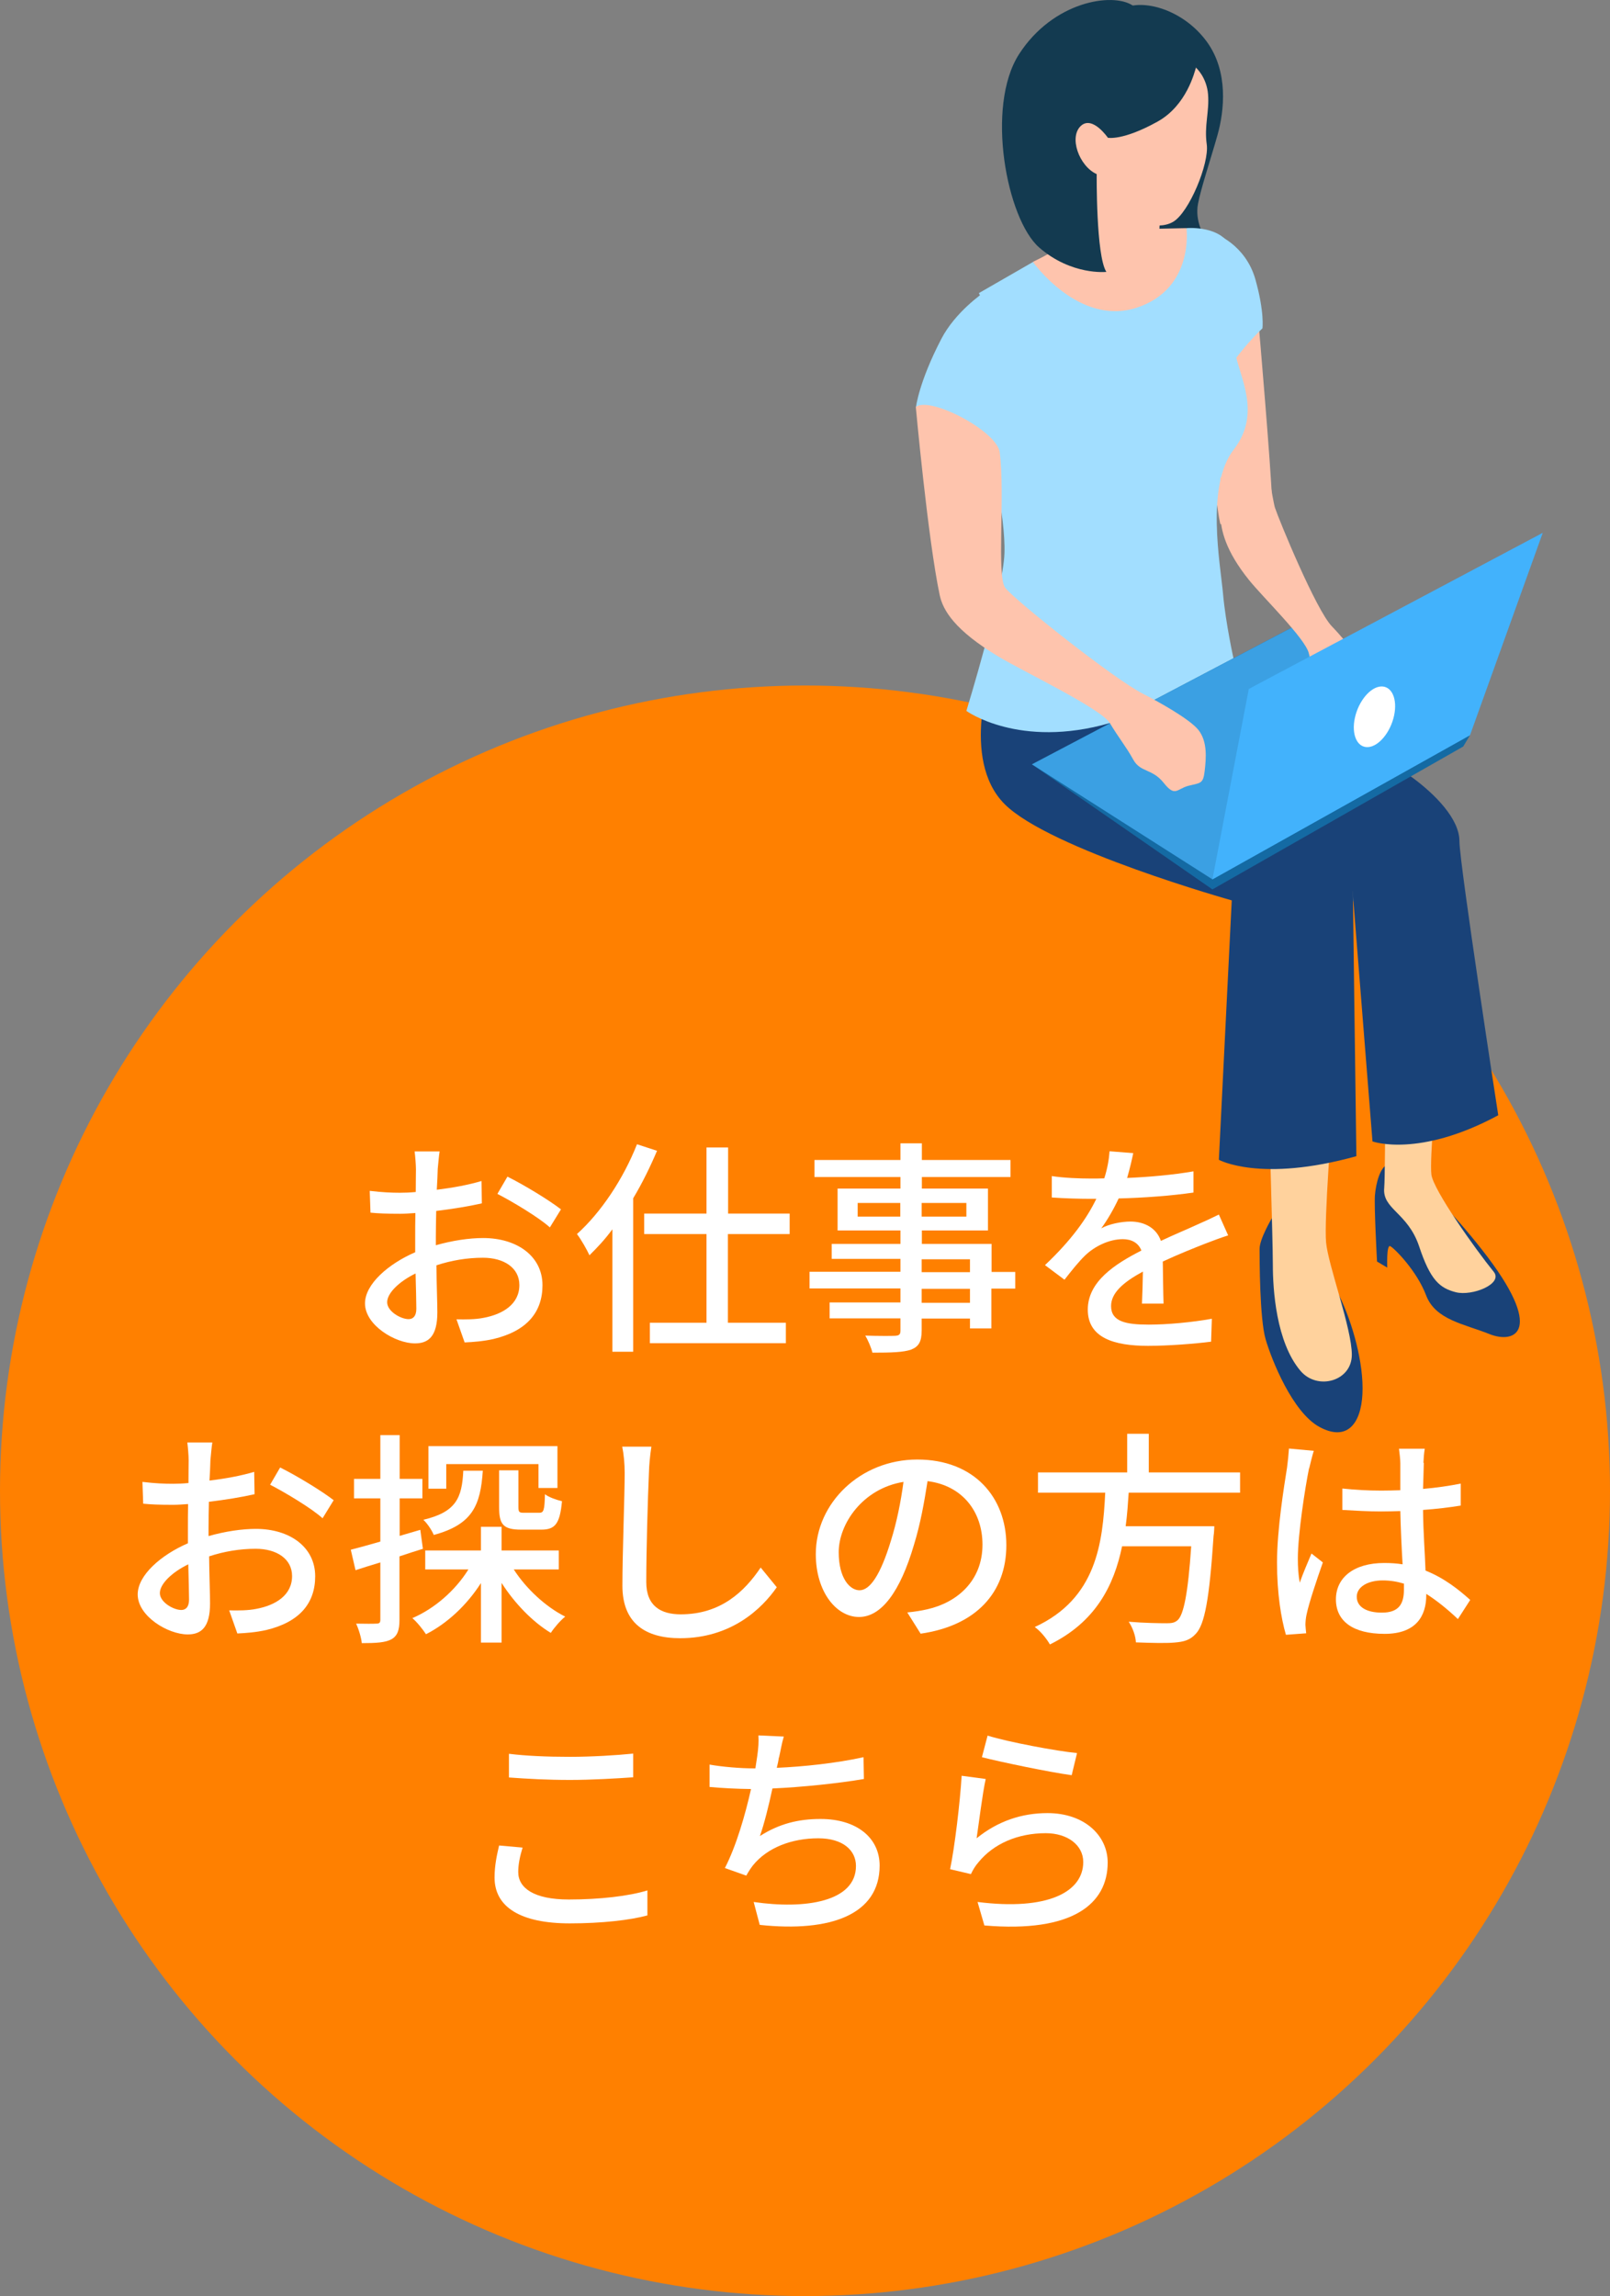
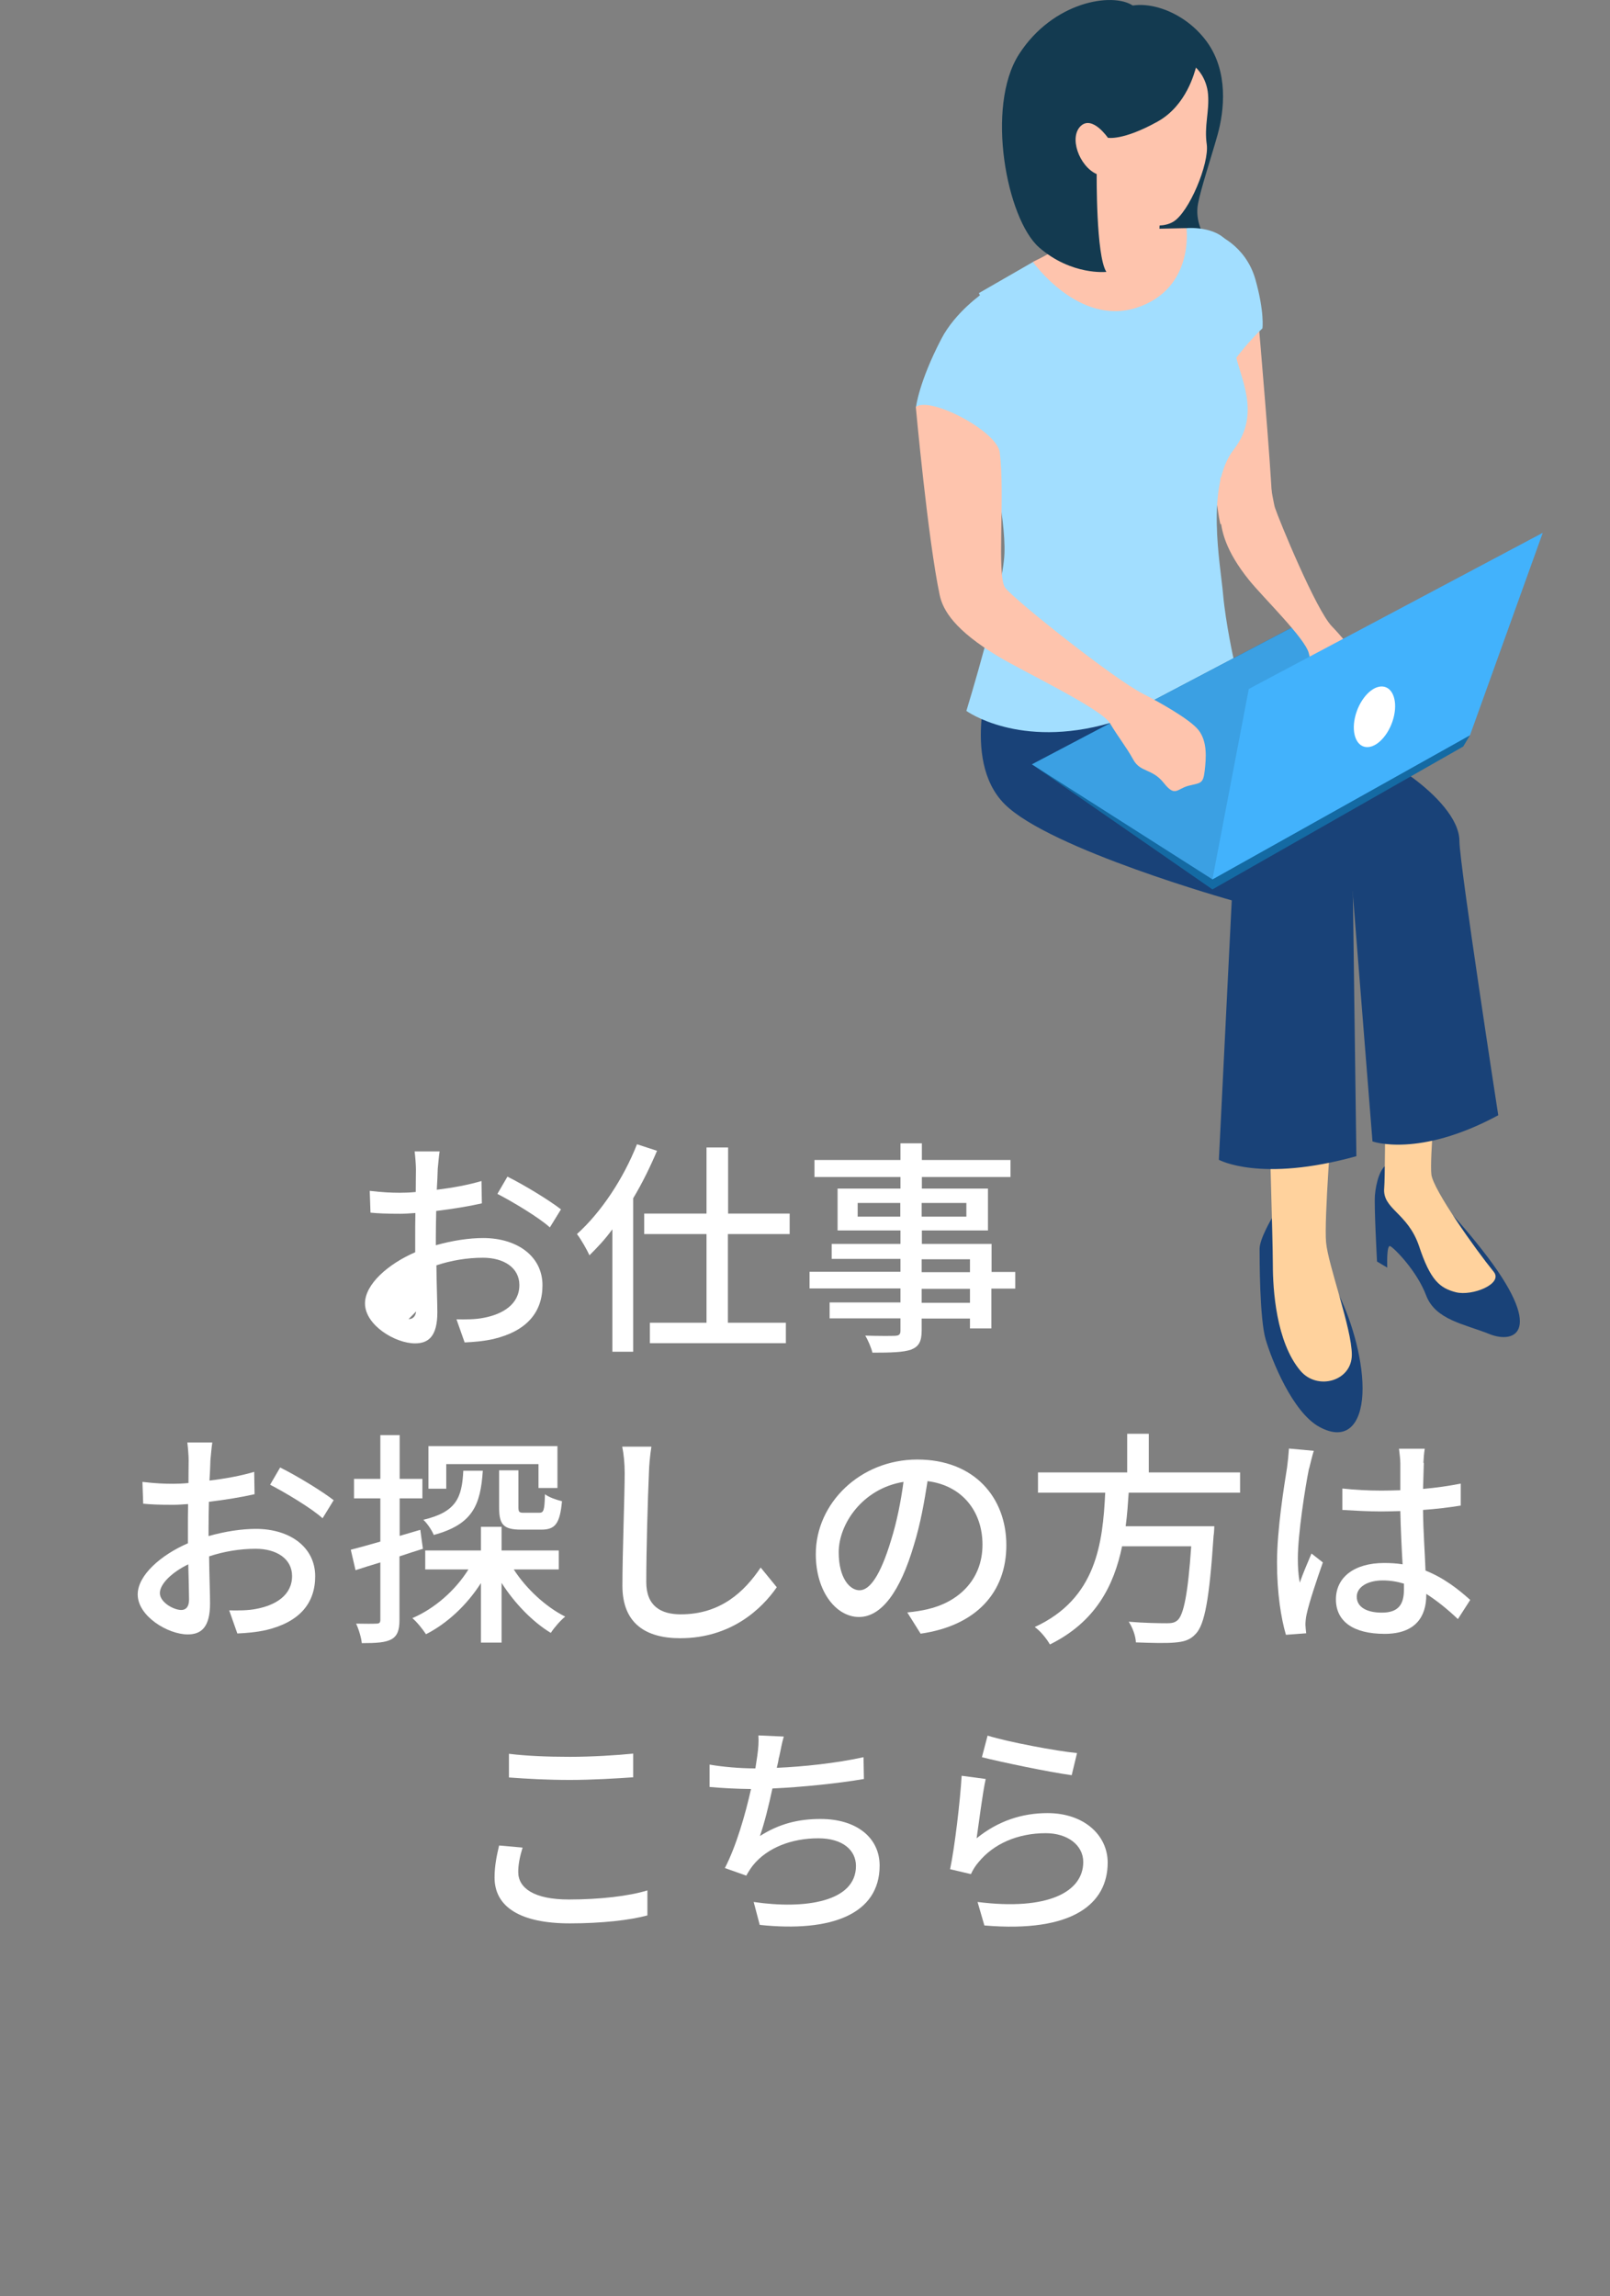
<svg xmlns="http://www.w3.org/2000/svg" id="_レイヤー_2" data-name="レイヤー 2" viewBox="0 0 85 121.18">
  <rect x="0" y="0" width="85" height="121.18" fill="#808080" stroke="none" />
  <defs>
    <style>
      .cls-1 {
        fill: #fff;
      }

      .cls-2 {
        fill: #194278;
      }

      .cls-3 {
        fill: #ffd29d;
      }

      .cls-4 {
        fill: #133a50;
      }

      .cls-5 {
        fill: #a2deff;
      }

      .cls-6 {
        fill: #146aa3;
      }

      .cls-7 {
        fill: #ff8000;
      }

      .cls-8 {
        fill: #42b2fc;
      }

      .cls-9 {
        fill: #3ba0e3;
      }

      .cls-10 {
        fill: #fec4ad;
      }
    </style>
  </defs>
  <g id="banner">
    <g>
-       <circle class="cls-7" cx="42.5" cy="78.68" r="42.5" />
      <g>
-         <path class="cls-1" d="M23.11,61.69c-.01,.29-.02,.67-.05,1.1,.84-.1,1.7-.26,2.36-.46l.02,1.18c-.7,.16-1.58,.3-2.41,.4-.01,.48-.02,.96-.02,1.39v.42c.88-.25,1.76-.38,2.5-.38,1.79,0,3.13,.96,3.13,2.49,0,1.43-.83,2.42-2.59,2.84-.54,.12-1.08,.16-1.52,.18l-.43-1.22c.48,.01,1,.01,1.44-.08,1.01-.19,1.88-.72,1.88-1.73,0-.92-.83-1.44-1.92-1.44-.84,0-1.67,.14-2.46,.4,.01,1,.05,2,.05,2.48,0,1.27-.47,1.64-1.18,1.64-1.04,0-2.64-.96-2.64-2.11,0-1.02,1.24-2.09,2.65-2.7v-.74c0-.42,0-.88,.01-1.33-.3,.02-.56,.04-.79,.04-.73,0-1.19-.02-1.58-.06l-.04-1.15c.68,.08,1.15,.1,1.6,.1,.25,0,.53-.01,.83-.04,0-.54,.01-.97,.01-1.19,0-.25-.04-.73-.07-.95h1.32c-.04,.23-.07,.64-.1,.92Zm-1.54,7.93c.24,0,.41-.16,.41-.55s-.02-1.08-.04-1.86c-.88,.43-1.5,1.04-1.5,1.52s.72,.89,1.13,.89Zm8.05-5.8l-.59,.96c-.58-.53-2.01-1.38-2.77-1.77l.53-.91c.89,.44,2.23,1.26,2.83,1.73Z" />
+         <path class="cls-1" d="M23.11,61.69c-.01,.29-.02,.67-.05,1.1,.84-.1,1.7-.26,2.36-.46l.02,1.18c-.7,.16-1.58,.3-2.41,.4-.01,.48-.02,.96-.02,1.39v.42c.88-.25,1.76-.38,2.5-.38,1.79,0,3.13,.96,3.13,2.49,0,1.43-.83,2.42-2.59,2.84-.54,.12-1.08,.16-1.52,.18l-.43-1.22c.48,.01,1,.01,1.44-.08,1.01-.19,1.88-.72,1.88-1.73,0-.92-.83-1.44-1.92-1.44-.84,0-1.67,.14-2.46,.4,.01,1,.05,2,.05,2.48,0,1.27-.47,1.64-1.18,1.64-1.04,0-2.64-.96-2.64-2.11,0-1.02,1.24-2.09,2.65-2.7v-.74c0-.42,0-.88,.01-1.33-.3,.02-.56,.04-.79,.04-.73,0-1.19-.02-1.58-.06l-.04-1.15c.68,.08,1.15,.1,1.6,.1,.25,0,.53-.01,.83-.04,0-.54,.01-.97,.01-1.19,0-.25-.04-.73-.07-.95h1.32c-.04,.23-.07,.64-.1,.92Zm-1.54,7.93c.24,0,.41-.16,.41-.55s-.02-1.08-.04-1.86s.72,.89,1.13,.89Zm8.05-5.8l-.59,.96c-.58-.53-2.01-1.38-2.77-1.77l.53-.91c.89,.44,2.23,1.26,2.83,1.73Z" />
        <path class="cls-1" d="M34.69,60.73c-.36,.85-.78,1.71-1.26,2.51v8.1h-1.1v-6.46c-.38,.52-.8,.97-1.21,1.37-.11-.25-.44-.84-.66-1.12,1.26-1.13,2.45-2.91,3.17-4.74l1.07,.35Zm3.74,4.4v4.68h3.06v1.08h-7.18v-1.08h2.99v-4.68h-3.29v-1.08h3.29v-3.49h1.14v3.49h3.25v1.08h-3.25Z" />
        <path class="cls-1" d="M53.59,68.01h-1.25v2.1h-1.13v-.52h-2.55v.62c0,.61-.16,.86-.56,1.02-.41,.14-1.03,.16-2.04,.16-.06-.25-.23-.66-.38-.9,.66,.02,1.38,.02,1.57,.01,.22-.01,.29-.07,.29-.28v-.64h-3.74v-.84h3.74v-.74h-4.8v-.88h4.8v-.68h-3.63v-.79h3.63v-.71h-3.32v-2.21h3.32v-.61h-4.54v-.9h4.54v-.88h1.13v.88h4.68v.9h-4.68v.61h3.49v2.21h-3.49v.71h3.68v1.48h1.25v.88Zm-6.06-3.8v-.72h-2.25v.72h2.25Zm1.13-.72v.72h2.36v-.72h-2.36Zm0,3.65h2.55v-.68h-2.55v.68Zm2.55,.88h-2.55v.74h2.55v-.74Z" />
-         <path class="cls-1" d="M59.48,62.17c1.18-.05,2.43-.16,3.53-.35v1.12c-1.18,.17-2.65,.28-3.95,.31-.26,.56-.59,1.13-.92,1.58,.4-.23,1.07-.36,1.54-.36,.75,0,1.38,.35,1.61,1.02,.74-.35,1.36-.6,1.92-.86,.41-.18,.76-.34,1.14-.53l.49,1.1c-.35,.11-.86,.3-1.22,.44-.61,.24-1.39,.55-2.23,.94,.01,.68,.02,1.64,.04,2.22h-1.14c.02-.42,.04-1.1,.05-1.69-1.03,.56-1.68,1.12-1.68,1.82,0,.82,.78,.98,1.99,.98,.97,0,2.28-.12,3.33-.31l-.04,1.21c-.86,.11-2.25,.22-3.33,.22-1.79,0-3.18-.42-3.18-1.91s1.44-2.41,2.83-3.12c-.16-.42-.54-.6-.98-.6-.73,0-1.49,.38-1.99,.86-.35,.34-.7,.78-1.09,1.28l-1.03-.77c1.4-1.32,2.22-2.48,2.71-3.5h-.35c-.5,0-1.33-.02-2-.07v-1.13c.64,.1,1.49,.13,2.06,.13,.23,0,.47,0,.71-.01,.16-.49,.25-1,.28-1.43l1.25,.1c-.07,.34-.17,.78-.32,1.3Z" />
        <path class="cls-1" d="M11.11,77.04c-.01,.29-.02,.67-.05,1.1,.84-.1,1.7-.26,2.36-.46l.02,1.18c-.7,.16-1.58,.3-2.41,.4-.01,.48-.02,.96-.02,1.39v.42c.88-.25,1.76-.38,2.5-.38,1.79,0,3.13,.96,3.13,2.5,0,1.43-.83,2.42-2.59,2.84-.54,.12-1.08,.16-1.52,.18l-.43-1.22c.48,.01,1,.01,1.44-.08,1.01-.19,1.88-.72,1.88-1.73,0-.92-.83-1.44-1.92-1.44-.84,0-1.67,.14-2.46,.4,.01,1,.05,2,.05,2.48,0,1.27-.47,1.64-1.18,1.64-1.04,0-2.64-.96-2.64-2.11,0-1.02,1.24-2.09,2.65-2.7v-.74c0-.42,0-.88,.01-1.33-.3,.02-.56,.04-.79,.04-.73,0-1.19-.02-1.58-.06l-.04-1.15c.68,.08,1.15,.1,1.6,.1,.25,0,.53-.01,.83-.04,0-.54,.01-.97,.01-1.19,0-.25-.04-.73-.07-.95h1.32c-.04,.23-.07,.64-.1,.92Zm-1.54,7.93c.24,0,.41-.16,.41-.55s-.02-1.08-.04-1.86c-.88,.43-1.5,1.04-1.5,1.52s.72,.89,1.13,.89Zm8.05-5.8l-.59,.96c-.58-.53-2.01-1.38-2.77-1.77l.53-.91c.89,.44,2.23,1.26,2.83,1.73Z" />
        <path class="cls-1" d="M22.33,81.74c-.41,.13-.83,.26-1.24,.4v3.35c0,.55-.11,.85-.43,1.03-.32,.17-.79,.2-1.56,.2-.02-.26-.16-.74-.3-1.03,.48,.01,.92,.01,1.06,0,.16,0,.22-.04,.22-.2v-3.03c-.47,.14-.91,.28-1.31,.41l-.25-1.08c.43-.11,.97-.26,1.56-.43v-2.28h-1.39v-1.03h1.39v-2.31h1.02v2.31h1.2v1.03h-1.2v1.98l1.09-.32,.14,1.02Zm4.8,1.1c.66,1.02,1.69,1.97,2.71,2.48-.24,.19-.59,.59-.76,.86-.96-.58-1.91-1.56-2.6-2.64v3.15h-1.09v-3.14c-.74,1.16-1.78,2.13-2.9,2.7-.17-.26-.48-.65-.72-.85,1.17-.5,2.27-1.46,2.96-2.57h-2.28v-1h2.94v-1.25h1.09v1.25h3.02v1h-2.37Zm-1.64-5.22c-.12,1.82-.54,2.84-2.59,3.39-.1-.25-.35-.62-.55-.8,1.73-.41,2.04-1.15,2.11-2.59h1.03Zm-1.92,.95h-.95v-2.25h6.81v2.21h-1v-1.26h-4.87v1.31Zm3.8-.97v1.93c0,.28,.04,.31,.3,.31h.8c.23,0,.28-.12,.3-.98,.2,.16,.61,.3,.9,.37-.11,1.2-.37,1.5-1.09,1.5h-1.07c-.95,0-1.16-.28-1.16-1.19v-1.94h1.02Z" />
        <path class="cls-1" d="M34.26,77.74c-.06,1.33-.14,4.1-.14,5.76,0,1.27,.78,1.7,1.82,1.7,2.1,0,3.36-1.19,4.22-2.47l.85,1.04c-.79,1.14-2.41,2.69-5.1,2.69-1.82,0-3.05-.78-3.05-2.77,0-1.7,.12-4.8,.12-5.95,0-.5-.05-1-.13-1.39h1.54c-.07,.46-.12,.96-.13,1.39Z" />
        <path class="cls-1" d="M48.61,86.23l-.71-1.13c.41-.04,.77-.1,1.07-.17,1.54-.35,2.9-1.48,2.9-3.41,0-1.74-1.06-3.12-2.9-3.35-.17,1.08-.37,2.24-.72,3.37-.72,2.45-1.71,3.8-2.9,3.8s-2.28-1.32-2.28-3.32c0-2.69,2.35-4.99,5.36-4.99s4.7,2.01,4.7,4.52-1.61,4.25-4.52,4.67Zm-3.23-2.3c.54,0,1.1-.78,1.66-2.63,.3-.95,.52-2.04,.66-3.09-2.16,.35-3.42,2.22-3.42,3.71,0,1.38,.59,2.01,1.1,2.01Z" />
        <path class="cls-1" d="M59.59,78.77c-.04,.59-.08,1.19-.16,1.78h4.68s-.01,.35-.04,.52c-.22,3.33-.47,4.67-.94,5.16-.31,.34-.64,.42-1.13,.46-.43,.04-1.22,.02-2.03-.01-.01-.32-.17-.78-.38-1.09,.83,.07,1.67,.08,2,.08,.26,0,.42-.02,.58-.16,.32-.28,.55-1.4,.72-3.9h-3.65c-.43,2.08-1.4,3.99-3.81,5.18-.17-.3-.5-.71-.8-.92,3.26-1.5,3.59-4.43,3.72-7.09h-3.55v-1.07h4.71v-2.04h1.14v2.04h4.82v1.07h-5.89Z" />
        <path class="cls-1" d="M69.11,77.5c-.2,.97-.59,3.47-.59,4.75,0,.43,.02,.84,.1,1.28,.17-.49,.43-1.09,.62-1.54l.6,.47c-.32,.91-.73,2.13-.86,2.75-.04,.17-.06,.41-.06,.55,.01,.12,.02,.3,.04,.44l-1.07,.08c-.25-.85-.47-2.18-.47-3.81,0-1.77,.38-4.07,.53-5.02,.04-.3,.08-.68,.1-1l1.31,.12c-.07,.22-.19,.71-.24,.92Zm6.06-.29c-.01,.3-.02,.82-.04,1.37,.71-.06,1.38-.16,1.99-.28v1.16c-.62,.1-1.29,.18-1.99,.23,.01,1.2,.1,2.28,.13,3.2,1,.4,1.76,1.01,2.36,1.55l-.65,1.01c-.56-.53-1.12-.98-1.67-1.33v.06c0,1.1-.53,2.05-2.2,2.05s-2.57-.67-2.57-1.82,.95-1.92,2.55-1.92c.34,0,.66,.02,.97,.07-.05-.84-.1-1.87-.12-2.81-.34,.01-.67,.02-1.01,.02-.7,0-1.35-.04-2.05-.08v-1.13c.67,.07,1.34,.11,2.06,.11,.34,0,.66-.01,1-.02v-1.42c0-.2-.04-.54-.07-.77h1.36c-.04,.24-.06,.5-.07,.74Zm-2.21,7.9c.89,0,1.16-.46,1.16-1.21v-.32c-.36-.11-.73-.17-1.12-.17-.8,0-1.37,.35-1.37,.86,0,.56,.55,.84,1.32,.84Z" />
        <path class="cls-1" d="M27.36,98.8c0,.85,.84,1.45,2.67,1.45,1.64,0,3.18-.18,4.15-.48v1.32c-.92,.25-2.41,.42-4.1,.42-2.58,0-3.97-.85-3.97-2.42,0-.65,.13-1.22,.24-1.69l1.24,.11c-.14,.46-.23,.88-.23,1.29Zm2.72-6.08c1.16,0,2.46-.08,3.35-.17v1.25c-.83,.06-2.22,.14-3.33,.14-1.22,0-2.27-.06-3.23-.13v-1.25c.88,.11,1.99,.16,3.21,.16Z" />
        <path class="cls-1" d="M41.12,92.76c-.02,.16-.06,.34-.11,.54,1.4-.06,3.12-.24,4.58-.56l.02,1.15c-1.34,.23-3.26,.43-4.83,.5-.19,.89-.43,1.86-.66,2.51,1.02-.65,2.03-.9,3.2-.9,1.92,0,3.12,1,3.12,2.46,0,2.58-2.58,3.53-6.33,3.13l-.32-1.21c2.72,.4,5.4-.01,5.4-1.9,0-.82-.68-1.46-1.99-1.46-1.4,0-2.69,.49-3.45,1.43-.13,.17-.24,.34-.35,.54l-1.13-.4c.6-1.16,1.08-2.83,1.38-4.17-.79-.01-1.54-.05-2.19-.11v-1.18c.68,.12,1.63,.2,2.36,.2h.06c.04-.25,.07-.48,.1-.66,.06-.43,.08-.73,.06-1.08l1.34,.06c-.11,.36-.17,.76-.25,1.1Z" />
        <path class="cls-1" d="M51.56,97.02c1.12-.91,2.39-1.33,3.74-1.33,1.96,0,3.18,1.19,3.18,2.61,0,2.16-1.82,3.72-6.51,3.32l-.36-1.24c3.71,.47,5.58-.53,5.58-2.11,0-.89-.83-1.52-1.98-1.52-1.48,0-2.75,.56-3.54,1.52-.2,.23-.31,.43-.41,.64l-1.1-.26c.24-1.13,.53-3.57,.61-4.93l1.27,.17c-.17,.76-.37,2.4-.48,3.13Zm5.3-4.49l-.28,1.16c-1.18-.16-3.81-.71-4.74-.95l.3-1.14c1.08,.34,3.66,.82,4.71,.92Z" />
      </g>
      <g>
        <path class="cls-2" d="M73.29,61.45c-.43,.11-.65,1.03-.7,1.62-.05,.59,.11,3.51,.11,3.51l.54,.32s-.05-1.24,.16-1.13c.22,.11,1.4,1.3,1.89,2.59,.49,1.3,2,1.51,3.35,2.05,1.35,.54,2.97-.16-.38-4.43-3.35-4.27-4.97-4.54-4.97-4.54Z" />
        <path class="cls-3" d="M73.13,58.37c0,.92-.01,3.89-.05,4.32-.11,1.13,1.24,1.3,1.84,3.08,.59,1.78,1.08,2.21,1.94,2.43s2.52-.44,2-1.08c-.97-1.19-3.19-4.32-3.29-5.13s.27-4.81,.27-4.81l-2.7,1.19Z" />
        <path class="cls-2" d="M56.74,35.69s.54,3.54,2.92,5.91c2.38,2.38,11.75,5.43,11.75,5.43l1.05,13.21s2.43,.89,6.64-1.38c0,0-2.05-13.29-2.05-14.47s-1.3-2.48-2.48-3.35c-1.19-.86-9.72-5.67-9.72-5.67,0,0-3.92,.49-8.1,.32Z" />
        <path class="cls-2" d="M67.15,64.29s-.65,1.09-.65,1.62,0,3.69,.32,4.78c.32,1.09,1.42,3.85,2.84,4.62s2.19-.12,2.27-1.74c.08-1.62-.53-3.77-1.22-5.18-.69-1.42-3.56-4.09-3.56-4.09Z" />
        <path class="cls-3" d="M66.98,58.32s.22,7.13,.22,8.43,.17,4.08,1.46,5.6c.89,1.05,2.71,.55,2.71-.85s-1.26-4.75-1.36-5.94c-.11-1.19,.32-6.59,.32-6.59l-3.35-.65Z" />
        <path class="cls-2" d="M52.39,35.2s-1.73,4.86,.65,7.24c2.38,2.38,11.99,5.08,11.99,5.08l-.68,13.69s2.19,1.22,7.26-.19c0,0-.22-16.09-.22-17.28s-1.3-2.48-2.48-3.35c-1.19-.86-7.99-4.54-7.99-4.54,0,0-5.29,.43-8.53-.65Z" />
        <path class="cls-4" d="M58.52,1s-.14-.28,1-.64c1.14-.36,3.06,.28,4.2,1.85,1.14,1.57,.92,3.63,.56,4.91-.36,1.28-.87,2.79-1.03,3.63-.18,.93,.33,1.71,.33,1.71,0,0-6.59,.78-7.52-1.64-.93-2.42,2.46-9.83,2.46-9.83Z" />
        <path class="cls-10" d="M63.14,3.57s.57,.5,.64,1.42-.21,1.64-.07,2.63c.14,1-.93,3.6-1.78,4.09-.85,.5-2.42-.04-3.28-.75-.85-.71-2.21-2.14-2.21-2.14l-1.35-3.7,1.92-1.78,6.12,.21Z" />
        <path class="cls-10" d="M61.29,10.12s-.07,2.28-.14,2.99c-.07,.71,.87,3.01,0,3.42-1.35,.64-3.42,.57-4.84-.64-1.12-.95-1.78-2.07-1.78-2.07,0,0,2.92-1.35,3.13-2.42,.21-1.07,.28-2.99,.28-2.99l3.35,1.71Z" />
        <path class="cls-10" d="M59.37,12.11l3.28-.07s.57,3.49-1.5,4.49l-2.99-3.2,1.21-1.21Z" />
        <path class="cls-10" d="M64.43,27.67c.89-.45,1.8-.85,2.73-1.23-.07-1.94-.69-9.11-.69-9.11-.9,.64-2.84,1.78-2.84,2.77,0,3.07,.63,6.4,.69,6.98,.01,.1,.05,.31,.11,.59Z" />
        <path class="cls-5" d="M54.53,13.82s2.42,3.42,5.48,2.42c3.06-1,2.63-4.2,2.63-4.2,0,0,1.57-.14,2.21,.78,.64,.93,.14,4.49,.36,5.77,.21,1.28,1.42,3.2-.07,5.13-1.5,1.92-.71,6.05-.57,7.62,.14,1.57,.57,3.49,.57,3.49,0,0-2.63,2.2-6.54,3.33-4.8,1.38-7.58-.64-7.58-.64,0,0,1.94-6.32,2.01-8.31,.07-1.99-.78-5.34-.78-5.34,0,0,.36-4.2,.07-5.98-.28-1.78-.64-2.42-.64-2.42l2.85-1.64Z" />
        <path class="cls-5" d="M64.14,12.33s1.61,.55,2.14,2.42c.49,1.75,.37,2.58,.37,2.58,0,0-1.3,1.19-2.22,2.83-.93,1.64-1.64-.5-1.64-.5l1.35-7.33Z" />
        <path class="cls-4" d="M63.14,3.57c-.07,.21-.48,1.99-2.03,2.85-1.84,1.02-2.62,.85-2.62,.85,0,0-.8-1.17-1.41-.64-.67,.59-.11,2.14,.82,2.56,0,0-.04,4.3,.51,5.16,0,0-1.84,.2-3.55-1.29-1.71-1.5-2.84-7.43-1.06-10.2C55.59,.08,58.73-.42,59.8,.29c1.07,.71,3.35,3.28,3.35,3.28Z" />
        <path class="cls-5" d="M51.91,15.46s-1.48,1-2.22,2.44c-1.18,2.27-1.33,3.58-1.33,3.58,0,0,2.07,.91,2.66,1.54,.59,.62,2.56,1.43,2.56,1.43,0,0-.49-4.73-.67-6.81-.18-2.07-1-2.18-1-2.18Z" />
        <polygon class="cls-6" points="64.01 46.94 54.48 40.34 69.23 32.58 77.61 38.8 77.25 39.4 64.01 46.94" />
        <polygon class="cls-9" points="64.01 46.41 54.48 40.34 69.23 32.58 77.61 38.8 64.01 46.41" />
        <path class="cls-10" d="M48.35,21.48s.64,7,1.26,9.92c.17,.81,.79,1.86,3.1,3.25,1.37,.82,5.43,2.75,5.89,3.52,.46,.77,.85,1.23,1.23,1.92,.38,.69,1,.46,1.61,1.23,.61,.77,.69,.31,1.31,.15s.77-.08,.85-.77c.08-.69,.15-1.54-.31-2.15-.46-.61-2.29-1.6-2.92-1.92-1.54-.77-6.84-4.99-7.3-5.61-.46-.61,0-4.9-.29-7.15-.15-1.13-3.7-2.98-4.43-2.39Z" />
        <path class="cls-10" d="M71.87,35.16c-.21-.64-1.2-1.74-1.55-2.1-.84-.86-2.8-5.63-3.01-6.27-.09-.26-.59-3.29-.59-3.29-.74,.08-1.55,1.55-2.29,1.71-.01,.75-.02,1.43,0,1.97,.02,.81,.28,1.9,1.51,3.43,.73,.91,2.97,3.08,3.16,3.87,.19,.79,.38,1.28,.53,1.99,.16,.71,.55,.52,.84,1.33,.29,.8,.38,.35,.77,.24,.38-.11,.47-.03,.59-.71,.12-.68,.26-1.52,.04-2.16Z" />
        <polygon class="cls-8" points="81.45 28.12 77.61 38.8 64.01 46.41 65.93 36.36 81.45 28.12" />
        <path class="cls-1" d="M73.6,37.77c-.19,.88-.81,1.63-1.38,1.66-.57,.03-.88-.66-.69-1.54,.19-.88,.81-1.63,1.38-1.66,.57-.03,.88,.66,.69,1.54Z" />
      </g>
    </g>
  </g>
</svg>